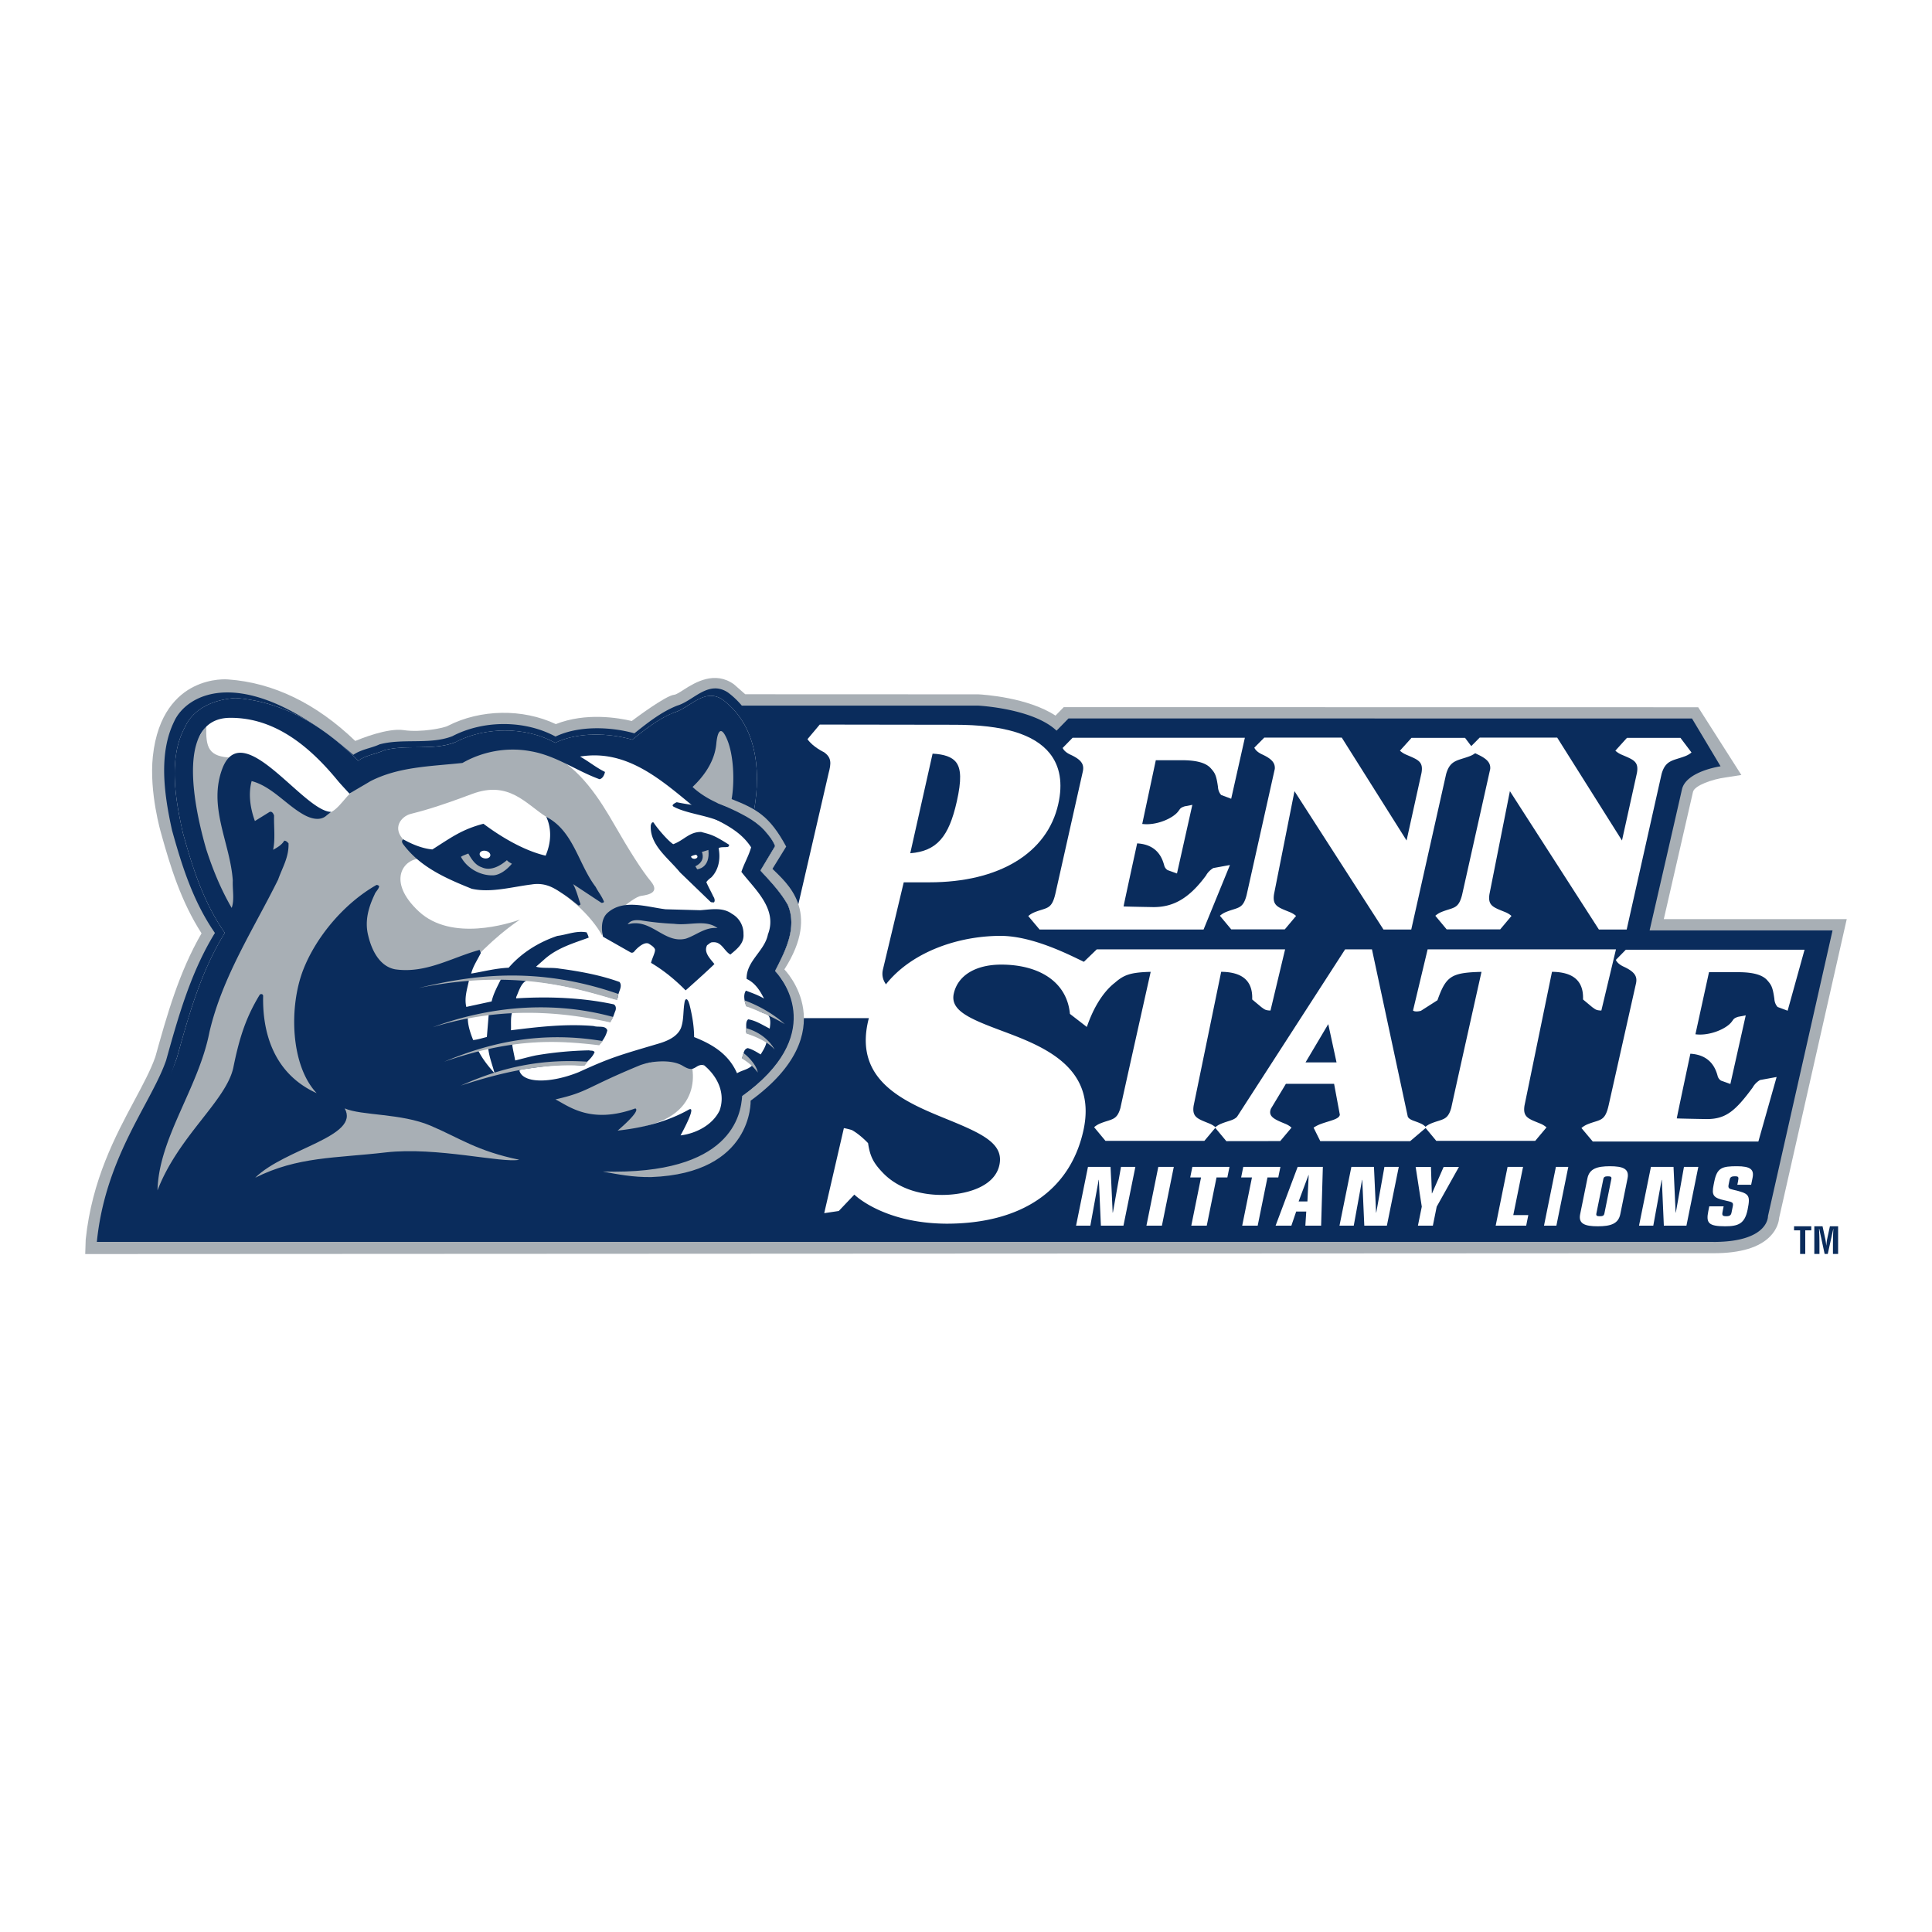
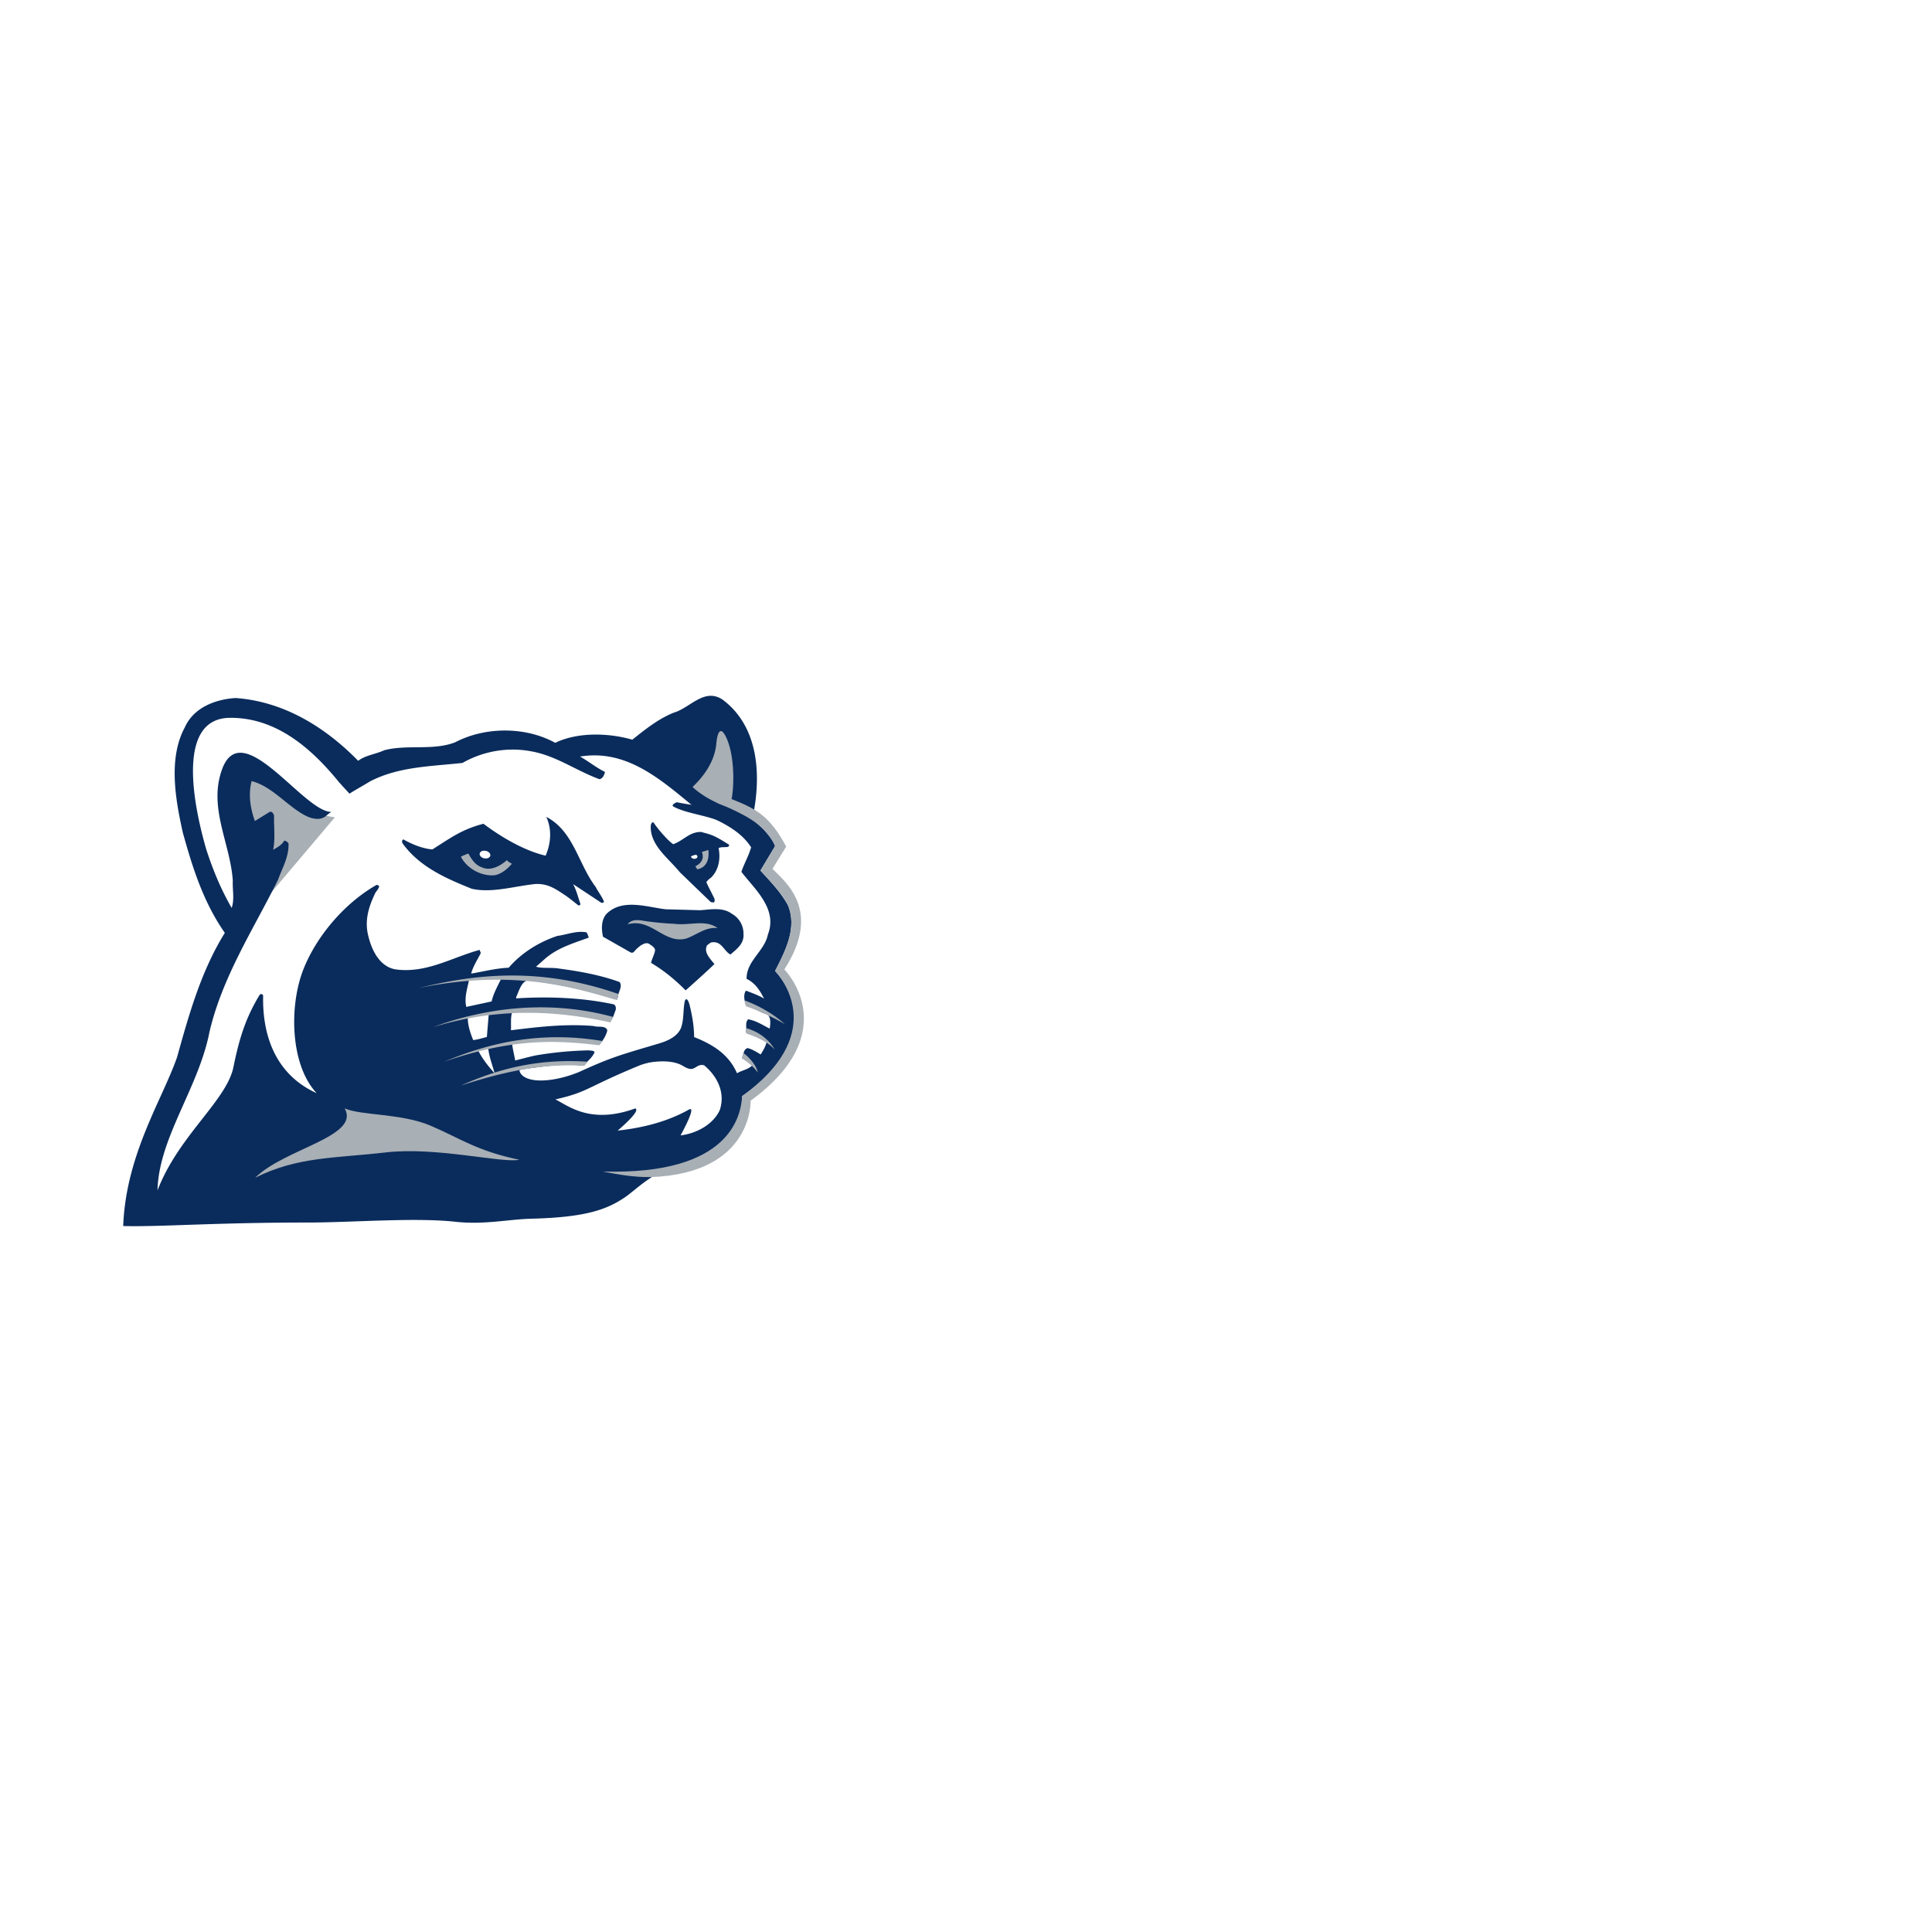
<svg xmlns="http://www.w3.org/2000/svg" width="2500" height="2500" viewBox="0 0 192.756 192.756">
  <g fill-rule="evenodd" clip-rule="evenodd">
    <path fill="#fff" d="M0 0h192.756v192.756H0V0z" />
-     <path d="M165.998 91.7l2.912-12.691c.145-.649 1.971-1.275 3.215-1.437l1.611-.252-4.307-6.758-63.299-.01-.824.844c-2.758-1.813-7.184-2.096-7.684-2.122l-23.27-.009-1.121-.987c-1.887-1.366-3.83-.23-4.998.523-.415.268-.772.499-.97.515-.821.068-3.853 2.332-4.234 2.619-1.318-.316-4.579-.878-7.575.31-3.29-1.559-7.508-1.496-10.761.167-.34.211-2.693.693-4.406.434-1.616-.245-4.37.88-4.843 1.08-3.897-3.746-8.163-5.812-12.678-6.138-.066-.007-1.68-.151-3.429.721-1.612.804-3.63 2.663-4.087 6.95-.383 3.603.813 7.648.825 7.688.917 3.303 1.986 6.793 4.033 9.972-2.254 3.888-3.454 8.18-4.613 12.332-.453 1.291-1.204 2.694-2.074 4.321-1.894 3.541-4.251 7.945-4.871 13.895l-.048 1.45 162.463-.082c2.672 0 4.576-.572 5.66-1.7.691-.721.85-1.455.883-1.838L184.25 91.7h-18.252z" fill="#a8afb5" />
-     <path d="M170.967 123.908c2.932 0 4.254-.735 4.848-1.354.557-.579.578-1.133.576-1.223l6.443-28.505h-18.252c.309-1.339 2.828-12.29 3.227-14.065.406-1.805 3.816-2.302 3.852-2.308l-2.848-4.766h-.062l-62.098-.01h-.047l-.033.034-1.16 1.188c-2.305-2.187-7.621-2.49-7.848-2.501H74.01a8.186 8.186 0 0 0-1.382-1.308c-1.331-.879-2.449-.17-3.531.516-.501.318-1.02.646-1.541.797-1.584.627-2.947 1.712-4.265 2.762-2.095-.597-5.378-.863-7.867.321-3.042-1.648-7.167-1.666-10.289-.037-1.208.475-2.586.49-3.919.504-1.124.012-2.287.025-3.346.312l-.009.003-.008.004c-.329.153-.688.262-1.035.368-.534.162-1.083.335-1.567.669-10.979-9.463-16.663-6.028-17.878-3.321-1.514 3.105-1.065 6.998-.209 10.847.957 3.447 2.075 7.071 4.28 10.248-2.41 3.904-3.662 8.381-4.871 12.711-.479 1.378-1.255 2.828-2.154 4.507-1.848 3.453-4.146 7.752-4.744 13.48l-.013.124h161.305v.003zM178.992 122.345h1.719v.406h-.6v2.355h-.515v-2.355h-.604v-.406zM181.529 125.106h-.514v-2.762h.82l.277 1.281c.043.211.072.424.096.639h.006c.027-.273.045-.457.082-.639l.275-1.281h.818v2.762h-.516v-.869c0-.548.012-1.097.045-1.646h-.008l-.553 2.515h-.312l-.541-2.515h-.02c.033.549.043 1.098.043 1.646v.869h.002z" fill="#0a2c5c" />
    <path d="M104.734 75.161c-1.537-1.918-4.637-2.851-9.477-2.851l-13.471-.02-1.224 1.457c.542.784 1.644 1.298 1.644 1.298.768.534.724 1.117.468 2.077l-4.473 19.379s-.309 2.367-2.214 2.602c-2.407.298-2.338 2.479-2.338 2.479h17.532c.33-.995-.406-2.223-1.469-2.509-1.064-.286-1.875-1.214-1.632-2.304l2.086-8.74h2.563c6.953 0 11.757-2.916 12.853-7.8.467-2.078.18-3.782-.848-5.068zm-9.273 4.8c-.797 3.555-2.01 4.955-4.645 5.168l2.229-9.937c1.161.058 1.925.332 2.326.833.534.665.56 1.841.09 3.936z" fill="#fff" />
    <path d="M117.914 75.847c1.459 0 2.402.261 2.879.797.426.475.555.683.725 1.866 0 0 0 .462.322.808l.996.373 1.365-6.084h-17.188l-.992 1.016c.109.231.342.47.789.676 1.098.507 1.379.971 1.221 1.683l-2.725 12.14c-.375 1.67-.861 1.391-2.102 1.898-.25.102-.449.233-.613.376l1.129 1.345h16.359l2.633-6.438-1.658.302c-.52.311-.721.733-.721.733-1.766 2.404-3.363 3.164-5.254 3.164 0 0-2.934-.05-2.977-.07-.01-.046 1.352-6.288 1.352-6.288 1.996.113 2.496 1.45 2.695 2.178a.78.78 0 0 0 .346.491l.932.335 1.533-6.849-.77.15c-.465.155-.438.255-.602.451-.486.72-2.203 1.492-3.627 1.304l1.355-6.358h2.598v.001zM161.826 83.857l-6.463-10.264h-7.736l-.992 1.001c.109.231.342.47.789.676.973.449 1.303.864 1.256 1.447l-2.811 12.581c-.369 1.436-.867 1.207-2.051 1.691a2.18 2.18 0 0 0-.615.377l1.131 1.359h5.34l1.127-1.342a2.172 2.172 0 0 0-.613-.376c-1.186-.485-1.77-.627-1.582-1.808l2.037-10.265 8.879 13.805h2.773l3.48-15.513c.398-1.427 1.17-1.328 2.365-1.787a2.18 2.18 0 0 0 .621-.364l-1.102-1.459h-5.338l-1.156 1.28c.162.146.359.282.605.389 1.176.51 1.758.664 1.545 1.84l-1.489 6.732z" fill="#fff" />
-     <path d="M140.334 83.857l-6.465-10.264h-7.734l-.992 1.001c.107.231.34.47.787.676.973.449 1.305.864 1.256 1.447l-2.811 12.581c-.369 1.436-.867 1.207-2.051 1.691a2.238 2.238 0 0 0-.615.377l1.133 1.359h5.34l1.127-1.342a2.155 2.155 0 0 0-.615-.376c-1.184-.485-1.77-.627-1.582-1.808l2.039-10.265 8.879 13.805h2.771l3.48-15.513c.4-1.427 1.172-1.328 2.365-1.787.252-.097.455-.224.621-.364l-1.1-1.459h-5.34l-1.154 1.28c.16.146.357.282.605.389 1.174.51 1.756.664 1.543 1.84l-1.487 6.732zM173.428 96.995c1.459 0 2.402.261 2.881.796.422.477.553.685.721 1.867 0 0 0 .463.324.809l.998.372 1.688-6.083h-17.836l-.992 1.015c.109.231.342.47.789.677 1.098.507 1.379.971 1.219 1.682l-2.725 12.14c-.373 1.67-.861 1.391-2.1 1.898-.25.102-.451.233-.615.376l1.131 1.346h16.521l1.822-6.438-1.658.303c-.521.311-.721.732-.721.732-1.766 2.403-2.717 3.164-4.605 3.164 0 0-2.934-.051-2.977-.07-.008-.046 1.354-6.45 1.354-6.45 1.994.113 2.516 1.464 2.715 2.192a.78.78 0 0 0 .346.491l.932.335 1.533-6.848-.77.149c-.465.155-.438.256-.602.451-.486.721-2.225 1.479-3.648 1.289l1.354-6.195h2.921zM158.869 100.494c.275.177.34.317.898.327l1.459-6.105h-18.791l-1.457 6.105s.176.185.785.029l1.652-1.056c.859-2.412 1.371-2.754 4.395-2.832 0 0-3.012 13.469-3.014 13.562-.365 1.289-.867 1.094-2.014 1.563a2.195 2.195 0 0 0-.613.376l1.129 1.36h9.871l1.127-1.343a2.172 2.172 0 0 0-.613-.376c-1.184-.484-1.77-.628-1.582-1.808l2.742-13.339c1.906.024 3.174.732 3.096 2.761l.93.776z" fill="#fff" />
    <path d="M140.688 113.856l1.6-1.36a1.357 1.357 0 0 0-.484-.376c-.658-.313-1.129-.335-1.346-.698l-3.578-16.706h-2.676l-10.783 16.701c-.342.364-.82.384-1.588.699a2.172 2.172 0 0 0-.613.376l1.131 1.36 5.373-.007h.004l1.127-1.343a2.172 2.172 0 0 0-.613-.376c-1.08-.442-1.756-.729-1.441-1.512l1.492-2.48h4.809l.574 3.086c-.076.443-.879.554-1.873.91a3.468 3.468 0 0 0-.746.376l.666 1.343h.002l8.963.007zm-10.436-7.86l2.268-3.821.826 3.821h-3.094z" fill="#fff" />
    <path d="M125.861 100.494c.273.177.338.317.896.327l1.459-6.105h-18.789l-1.287 1.243c-1.26-.591-5.033-2.587-8.316-2.587-5.446 0-11.907 2.687-13.23 8.585-1.334 5.948 3.771 8.029 7.874 9.701 3.562 1.452 5.72 2.45 5.235 4.604-.488 2.183-3.387 2.957-5.718 2.957-2.431 0-4.519-.776-5.879-2.185-.904-.937-1.303-1.599-1.498-2.98 0 0-.762-.83-1.609-1.305 0 0-.43-.138-.807-.195l-1.96 8.484 1.451-.217 1.554-1.635s2.863 2.862 9.183 2.902c7.471 0 12.322-3.288 13.662-9.257 1.438-6.411-4.104-8.481-8.148-9.992-3.208-1.199-5.155-2.021-4.774-3.715.405-1.806 2.177-2.884 4.737-2.884 3.682 0 6.543 1.648 6.85 4.917l1.686 1.303c.893-2.601 2.074-3.852 2.787-4.403.902-.785 1.525-1.043 3.584-1.096 0 0-3.012 13.469-3.014 13.562-.367 1.289-.869 1.094-2.016 1.563a2.195 2.195 0 0 0-.613.376l1.131 1.36h9.871l1.127-1.343a2.172 2.172 0 0 0-.613-.376c-1.186-.484-1.771-.628-1.584-1.808l2.744-13.339c1.906.024 3.174.732 3.094 2.761l.93.777z" fill="#fff" />
    <path fill="#fff" d="M109.635 117.717h-.02l-.832 4.566h-1.424l1.188-5.861h2.252l.211 4.566.023-.016.809-4.55h1.433l-1.187 5.861h-2.252l-.201-4.566zM115.564 116.422h1.545l-1.185 5.861h-1.545l1.185-5.861zM119.828 117.474h-1.08l.213-1.052h3.705l-.213 1.052h-1.08l-.975 4.809h-1.543l.973-4.809zM124.908 117.474h-1.08l.213-1.052h3.705l-.213 1.052h-1.078l-.975 4.809h-1.546l.974-4.809zM129.467 116.422h2.514l-.172 5.861h-1.574l.09-1.409h-1.004l-.48 1.409h-1.574l2.2-5.861zm1.101.809h-.018l-.986 2.639h.877l.127-2.639zM135.914 117.717h-.018l-.832 4.566h-1.423l1.185-5.861h2.254l.211 4.566.021-.016.811-4.55h1.432l-1.186 5.861h-2.254l-.201-4.566zM141.852 120.389l-.612-3.967h1.526l.089 2.639h.02l1.158-2.639h1.526l-2.219 3.967-.383 1.894h-1.49l.385-1.894zM150.41 116.422h1.545l-.975 4.808h1.5l-.212 1.053h-3.043l1.185-5.861zM155.232 116.422h1.237l-1.188 5.861h-1.236l1.187-5.861zM158.377 117.563c.193-.955.953-1.207 2.246-1.207 1.295 0 1.951.252 1.758 1.207l-.725 3.578c-.195.955-.953 1.206-2.246 1.206-1.295 0-1.951-.251-1.758-1.206l.725-3.578zm2.387.073c.045-.219-.055-.275-.344-.275s-.412.057-.455.275l-.695 3.433c-.045.22.055.276.344.276s.412-.057.457-.276l.693-3.433zM165.801 117.717h-.02l-.832 4.566h-1.424l1.188-5.861h2.254l.211 4.566.021-.016.809-4.55h1.433l-1.185 5.861h-2.254l-.201-4.566zM171.883 120.777c-.082.405-.115.567.34.567.346 0 .477-.098.527-.349l.129-.632c.08-.404-.016-.43-.791-.599-1.15-.251-1.332-.502-1.121-1.547l.072-.356c.277-1.368.789-1.506 2.26-1.506 1.34 0 1.721.324 1.557 1.143l-.143.703h-1.379l.059-.282c.104-.518.066-.56-.326-.56-.408 0-.465.146-.521.421l-.078.39c-.076.372.023.437.459.533 1.572.373 1.736.479 1.432 1.984-.285 1.408-.932 1.659-2.244 1.659-1.674 0-1.914-.34-1.678-1.505l.098-.487h1.434l-.086.423zM74.042 109.362c2.874-1.981 5.539-4.927 5.226-8.658-.25-1.436-.954-2.756-1.938-3.831.993-1.943 2.251-4.312 1.266-6.599-.725-1.285-1.691-2.287-2.727-3.418l1.459-2.437c-.184-.565-.757-1.255-1.144-1.664-.36-.347-.605-.583-1.134-1.001.928-4.186.74-9.198-2.962-11.956-1.829-1.207-3.24.833-4.843 1.295-1.535.608-2.866 1.674-4.159 2.706-2.332-.679-5.438-.781-7.69.313-2.974-1.636-6.987-1.619-9.977-.056-2.192.862-4.849.192-7.089.799-.842.393-1.821.475-2.596 1.05-3.27-3.343-7.393-5.915-12.228-6.264-1.992.126-4.183.934-5.069 2.934-1.675 3.099-.921 7.241-.197 10.496.971 3.497 2.051 6.943 4.19 10.002-2.364 3.803-3.565 8.108-4.768 12.413-1.471 4.226-3.2 8.529-3.614 14.933l56.194-5.633 3.8-5.424z" />
    <path d="M23.966 76.963c1.42-3.13 5.01 4.183 9.449 4.574l-6.689 7.908s-5.056-7.421-2.76-12.482z" fill="#a8afb5" />
-     <path d="M54.895 75.248c2.973 1.33 4.999 4.587 6.415 7.053 1.416 2.466 2.708 4.524 3.622 5.628.914 1.104-.171 1.343-.984 1.456s-3.833 2.622-3.869 3.97c0 0-1.547-3.174-6.07-5.455l2.106-3.044-1.608-3.356c-2.029-1.277-3.729-3.667-7.408-2.285-3.679 1.382-5.172 1.747-6.123 1.99-.95.244-1.928 1.431-.612 2.68 1.314 1.25 1.568 1.796 1.568 1.796-1.617-.044-3.431 2.199-.144 5.256 3.288 3.056 9.003 1.19 10.092.815 0 0-2.059 1.292-4.42 3.79l-8.446 22.851-25.65 1.051 10.028-26.448s-8.686-12.779-2.809-20.574c-.059 2.156.185 3.106 2.61 3.173 0 0 1.239 8.934 4.945 11.462.5-3.493 2.409-4.249 4.34-5.814 0 0-1.625.139-3.18-2.197 3.665 4.182 4.287 1.148 5.94-.155 1.654-1.303 2.788-3.294 6.707-3.592 3.921-.298 7.487-2.493 12.95-.051zM63.199 106.026l.588-.099 4.46-1.188c.733.29 2.545 5.531-2.898 7.339-7.17 2.379-13.464-.774-13.464-.774l11.314-5.278z" fill="#a8afb5" />
    <path d="M47.776 97.583c.703.072 1.557-.066 2.203.113-.345.714-.744 1.408-.929 2.217l-2.527.546c-.227-.965.124-1.878.292-2.777l.961-.099zm.987 3.588l-.189 2.289c-.455.113-.93.265-1.364.308-.289-.714-.556-1.517-.535-2.257a11.032 11.032 0 0 1 2.088-.34zm-.056 3.378c.084.888.424 1.692.636 2.529-.667-.741-1.243-1.479-1.671-2.341l1.035-.188zm23.373 9.662s2.109-.75 1.962-4.849c2.874-1.981 5.539-4.927 5.226-8.658-.25-1.436-.954-2.756-1.938-3.831.993-1.943 2.251-4.312 1.266-6.599-.725-1.285-1.691-2.287-2.727-3.418l1.459-2.437c-.184-.565-.757-1.255-1.144-1.664-.36-.347-.605-.583-1.134-1.001.928-4.186.74-9.198-2.962-11.956-1.829-1.207-3.24.833-4.843 1.295-1.535.608-2.866 1.674-4.159 2.706-2.332-.679-5.438-.781-7.69.313-2.974-1.636-6.987-1.619-9.977-.056-2.192.862-4.849.192-7.089.799-.842.393-1.821.475-2.596 1.05-3.27-3.343-7.393-5.915-12.228-6.264-1.992.126-4.183.934-5.069 2.934-1.675 3.099-.921 7.241-.197 10.496.971 3.497 2.051 6.943 4.19 10.002-2.364 3.803-3.565 8.108-4.768 12.413-1.471 4.226-5.103 9.7-5.37 16.835 3.549.103 8.987-.349 18.5-.349 4.285 0 10.606-.521 14.65-.075 2.863.316 5.246-.247 7.612-.307 5.415-.139 7.479-.924 9.235-2.095 1.123-.748 2.541-2.32 4.813-3.02.002.004 3.441-.288 4.978-2.264zM26.254 99.38c.005-.199-.209-.26-.339-.137-1.457 2.382-2.077 4.511-2.641 7.297-.742 3.323-5.484 6.815-7.559 12.222.124-5.251 4.087-10.188 5.181-15.787 1.29-5.532 4.383-10.237 6.851-15.213.412-1.181 1.092-2.247 1.039-3.623-.123-.129-.228-.259-.426-.264-.247.427-.706.686-1.109.91.229-1.097.062-2.276.093-3.414-.049-.164-.204-.476-.46-.356l-1.453.9c-.437-1.206-.687-2.64-.325-3.985 1.956.505 3.424 2.334 5.115 3.303.635.376 1.643.75 2.328.154.239-.201.497-.385.497-.385-2.723 0-8.738-9.419-10.812-4.452-1.552 3.897.735 7.503.992 11.306-.043.902.183 1.902-.111 2.727-1.088-1.874-1.884-3.83-2.534-5.835-1.09-3.753-3.228-13.072 2.348-13.13 4.52-.039 8.019 2.895 10.851 6.37.351.403 1.087 1.194 1.087 1.194.662-.416 1.397-.819 2.078-1.235 2.841-1.458 5.988-1.48 9.196-1.826 1.983-1.139 4.436-1.614 6.81-1.169 2.519.43 4.538 1.949 6.865 2.791.309-.064.482-.421.544-.726-.927-.459-1.598-1.038-2.488-1.533 4.703-.775 8.159 2.393 11.447 5.085 1.916 1.299 4.251 1.852 5.621 3.967-.24.861-.695 1.608-.971 2.45 1.309 1.717 3.641 3.678 2.649 6.236-.335 1.689-2.169 2.651-2.128 4.442.857.403 1.341 1.176 1.736 1.963-.569-.341-1.196-.557-1.804-.79-.3.426-.138 1.099.048 1.556.649.054 1.144.465 1.716.697.794.059.696.977.608 1.534-.696-.344-1.352-.795-2.144-.925-.333.262-.133.9-.215 1.259l.087.13c.681.234 1.397.453 1.966.83-.085.486-.369.911-.596 1.285-.409-.246-.817-.51-1.284-.632-.454.097-.397.641-.586.979.373.228.728.454 1.102.681-.502.511-1.002.502-1.59.846-.834-1.901-2.421-2.872-4.281-3.608-.005-1.14-.21-2.24-.47-3.278l-.083-.239c-.212-.468-.341-.184-.379-.069-.188.917-.068 1.823-.381 2.683-.367.876-1.373 1.3-2.21 1.548-3.946 1.17-4.765 1.379-7.975 2.848-2.723 1.105-5.409 1.141-5.894-.028-.137-.274.277-.227.441-.276 1.905-.255 3.975-.596 5.865-.328.371-.369.944-.823 1.158-1.359-.14-.203-.377-.119-.556-.178-1.827.04-3.585.208-5.311.505-.69.144-1.371.341-2.056.504-.094-.525-.272-1.267-.299-1.616 2.832-.446 5.774-.312 8.675.021.39-.37.693-.885.816-1.405-.167-.53-.915-.279-1.362-.436-2.849-.241-5.624.099-8.254.425.033-.541-.056-1.267.122-1.805 3.256-.073 6.611.182 9.699.953.35-.244.435-.694.59-1.069.115-.249.072-.666-.289-.694-3.055-.644-6.396-.771-9.601-.569l.003-.127c.27-.589.473-1.415 1.077-1.67 3.082.319 5.991.996 8.805 1.887l.258-.155c-.003-.543.526-1.112.169-1.569-1.897-.685-3.948-1.064-6.037-1.34-.72-.128-1.736.008-2.291-.188l.759-.667c1.298-1.193 2.919-1.655 4.489-2.226-.031-.2-.117-.347-.203-.53-1.042-.192-1.958.235-2.919.354-1.788.601-3.533 1.639-4.858 3.174-1.303.056-2.596.399-3.74.585.183-.736.634-1.375.96-2.052l-.119-.312c-2.768.756-5.36 2.384-8.422 1.939-1.6-.298-2.367-1.981-2.691-3.364-.375-1.475.042-2.855.637-4.104.099-.286.394-.495.457-.818a.321.321 0 0 0-.268-.134c-3.305 1.88-6.05 5.25-7.296 8.424-1.46 3.717-1.289 9.578 1.325 12.351-4.537-2.055-5.413-6.466-5.34-9.685zm37.649 6.88c1.696-.55 5.02-1.339 6.532.185 1.182 1.062 1.952 2.656 1.364 4.339-.691 1.446-2.341 2.305-3.901 2.496 0 0 1.758-3.157.775-2.545-2.129 1.188-4.55 1.791-7.051 2.066 0 0 2.386-1.998 1.759-2.212-4.456 1.615-6.66-.249-7.966-.902 3.329-.758 2.939-1.142 8.488-3.427z" fill="#0a2c5c" />
    <path d="M54.507 81.5c.545 1.208.489 2.565-.07 3.869-2.123-.49-4.432-1.851-6.203-3.183-2.167.573-3.182 1.351-5.095 2.563-.988-.086-2.028-.513-2.901-1.006-.276.191-.037.46.092.623 1.711 2.216 4.283 3.316 6.732 4.305 1.904.432 4.034-.19 5.956-.426 1.497-.245 2.404.441 3.336 1.054.491.319 1.227.957 1.398 1.055l.171-.123c-.217-.621-.417-1.437-.745-2.024L60 90.074c.109.002.235.006.257-.12-.22-.548-.553-.937-.828-1.468-1.743-2.29-2.192-5.565-4.922-6.986zM64.932 82.31c-.144 1.984 1.718 3.264 2.908 4.724l3.047 2.94c.088.074.233.042.341.063.149-.159.048-.45-.073-.617-.151-.352-.451-.868-.685-1.411a1.95 1.95 0 0 1 .482-.457c.464-.457 1.031-1.409.745-2.939.26-.138.67-.06.938-.122.089-.022.062-.15.143-.185-1.605-1.033-1.856-1.033-2.822-1.301-1.192-.015-1.712.833-2.789 1.22-.533-.34-1.629-1.629-1.958-2.163-.196-.076-.22.14-.277.248zM60.57 91.119c-.595.58-.586 1.574-.407 2.338l2.74 1.557c.093.06.226.058.345-.044.337-.425 1.081-1.082 1.522-.797.211.149.444.272.564.51.108.236-.278.915-.381 1.382 1.228.721 2.414 1.687 3.451 2.745 0 0 2.073-1.835 2.873-2.626-.402-.518-1.107-1.169-.727-1.882.184-.104.334-.316.568-.292.889-.084 1.132.898 1.756 1.223.611-.525 1.385-1.082 1.303-2.043a2.258 2.258 0 0 0-1.155-2.02c-.922-.675-2.067-.436-3.154-.357l-3.468-.095c-1.891-.233-4.253-1.074-5.83.401zM71.874 81.969c-1.333-.625-3.456-.816-4.679-1.496-.31-.172.326-.435.326-.435s.734.163 1.795.299c1.061.136 3.89 2.257 2.558 1.632zM64.449 106.076s2.318-.553 3.678.266c.751.452.958.347 1.38.082.664-.419.977.057.977.057l-1.847-1.689-4.188 1.284z" fill="#0a2c5c" />
    <path d="M48.464 84.888c-.293-.06-.564.059-.605.265-.042.207.16.422.452.482.292.06.563-.059.606-.265.042-.207-.16-.423-.453-.482z" fill="#fff" />
    <path d="M61.697 99.17l-.118.614c-3.713-1.049-9.965-3.229-19.82-1.207 5.159-1.253 11.716-2.265 19.938.593zM61.175 101.464l-.27.541c-4.514-.981-10.567-1.724-17.724.48 4.568-1.701 11.069-2.919 17.994-1.021zM60.139 103.869l-.35.419c-4.586-.559-8.84-.643-15.478 1.639 3.745-1.55 8.979-3.21 15.828-2.058zM58.638 105.929l-.327.402c-3.553-.195-7.122.271-12.342 1.981 2.928-1.298 6.998-2.768 12.669-2.383zM74.263 99.801l.164.59s2.278.806 3.87 1.793c-.001 0-1.445-1.433-4.034-2.383zM74.419 102.571l.031.541s2.006.595 2.833 1.605c0 .001-.722-1.548-2.864-2.146zM74.182 105.072l-.176.526s.99.54 1.595 1.411c-.113-.766-1.015-1.662-1.419-1.937zM45.99 85.491c.6 1.155 2 1.928 3.305 1.836.69-.089 1.328-.62 1.776-1.15-.205-.116-.356-.19-.496-.357-.611.526-1.594 1.134-2.504.711-.645-.216-1.02-.795-1.346-1.377-.146.069-.605.214-.735.337zM62.618 92.223c2.351-.677 3.633 1.979 5.817 1.424 1.058-.351 1.93-1.177 3.156-1.053-1.223-.9-2.796-.221-4.327-.426a28.544 28.544 0 0 1-3.334-.344c-.504-.049-.992-.044-1.312.399zM72.922 80.057c.353-1.384.425-4.767-.538-6.623-.51-.984-.812-.38-.92.784-.192 2.062-1.627 3.596-2.366 4.295 0 0 1.312 1.34 3.675 2.034l.149-.49z" fill="#a8afb5" />
    <path d="M64.974 117.437c-1.799.027-3.371-.273-4.837-.556 12.874.38 13.784-5.695 13.906-7.519 8.337-6.034 4.271-11.414 3.288-12.489.993-1.943 2.251-4.312 1.266-6.599-.725-1.285-1.691-2.287-2.727-3.418l1.459-2.437c-.184-.565-.757-1.255-1.144-1.664-1.238-1.335-4.129-2.435-4.728-2.684.275.042 1.253-.412 1.509-.359 2.502.994 3.809 1.674 5.473 4.751l-1.37 2.221c1.428 1.427 4.919 4.219 1.187 10.036 0 0 6.136 6.165-3.366 13.097 0 .001.278 7.247-9.916 7.62zM34.39 110.586c1.683.732 5.634.476 8.561 1.72s4.609 2.524 8.854 3.402c-1.683.366-8.269-1.316-13.317-.732-5.048.586-8.78.403-13.024 2.524 2.962-2.927 10.498-4.097 8.926-6.914z" fill="#a8afb5" />
    <path d="M70.677 84.798l-.653.204s.449.898-.652 1.428l.19.299c-.001 0 1.318-.095 1.115-1.931z" fill="#a8afb5" />
    <path d="M69.423 85.274c.098.04.167.112.164.197-.004.122-.148.218-.324.214-.175-.006-.314-.109-.312-.231.001-.006.005-.012.006-.019.154-.081.327-.131.466-.161z" fill="#fff" />
  </g>
</svg>